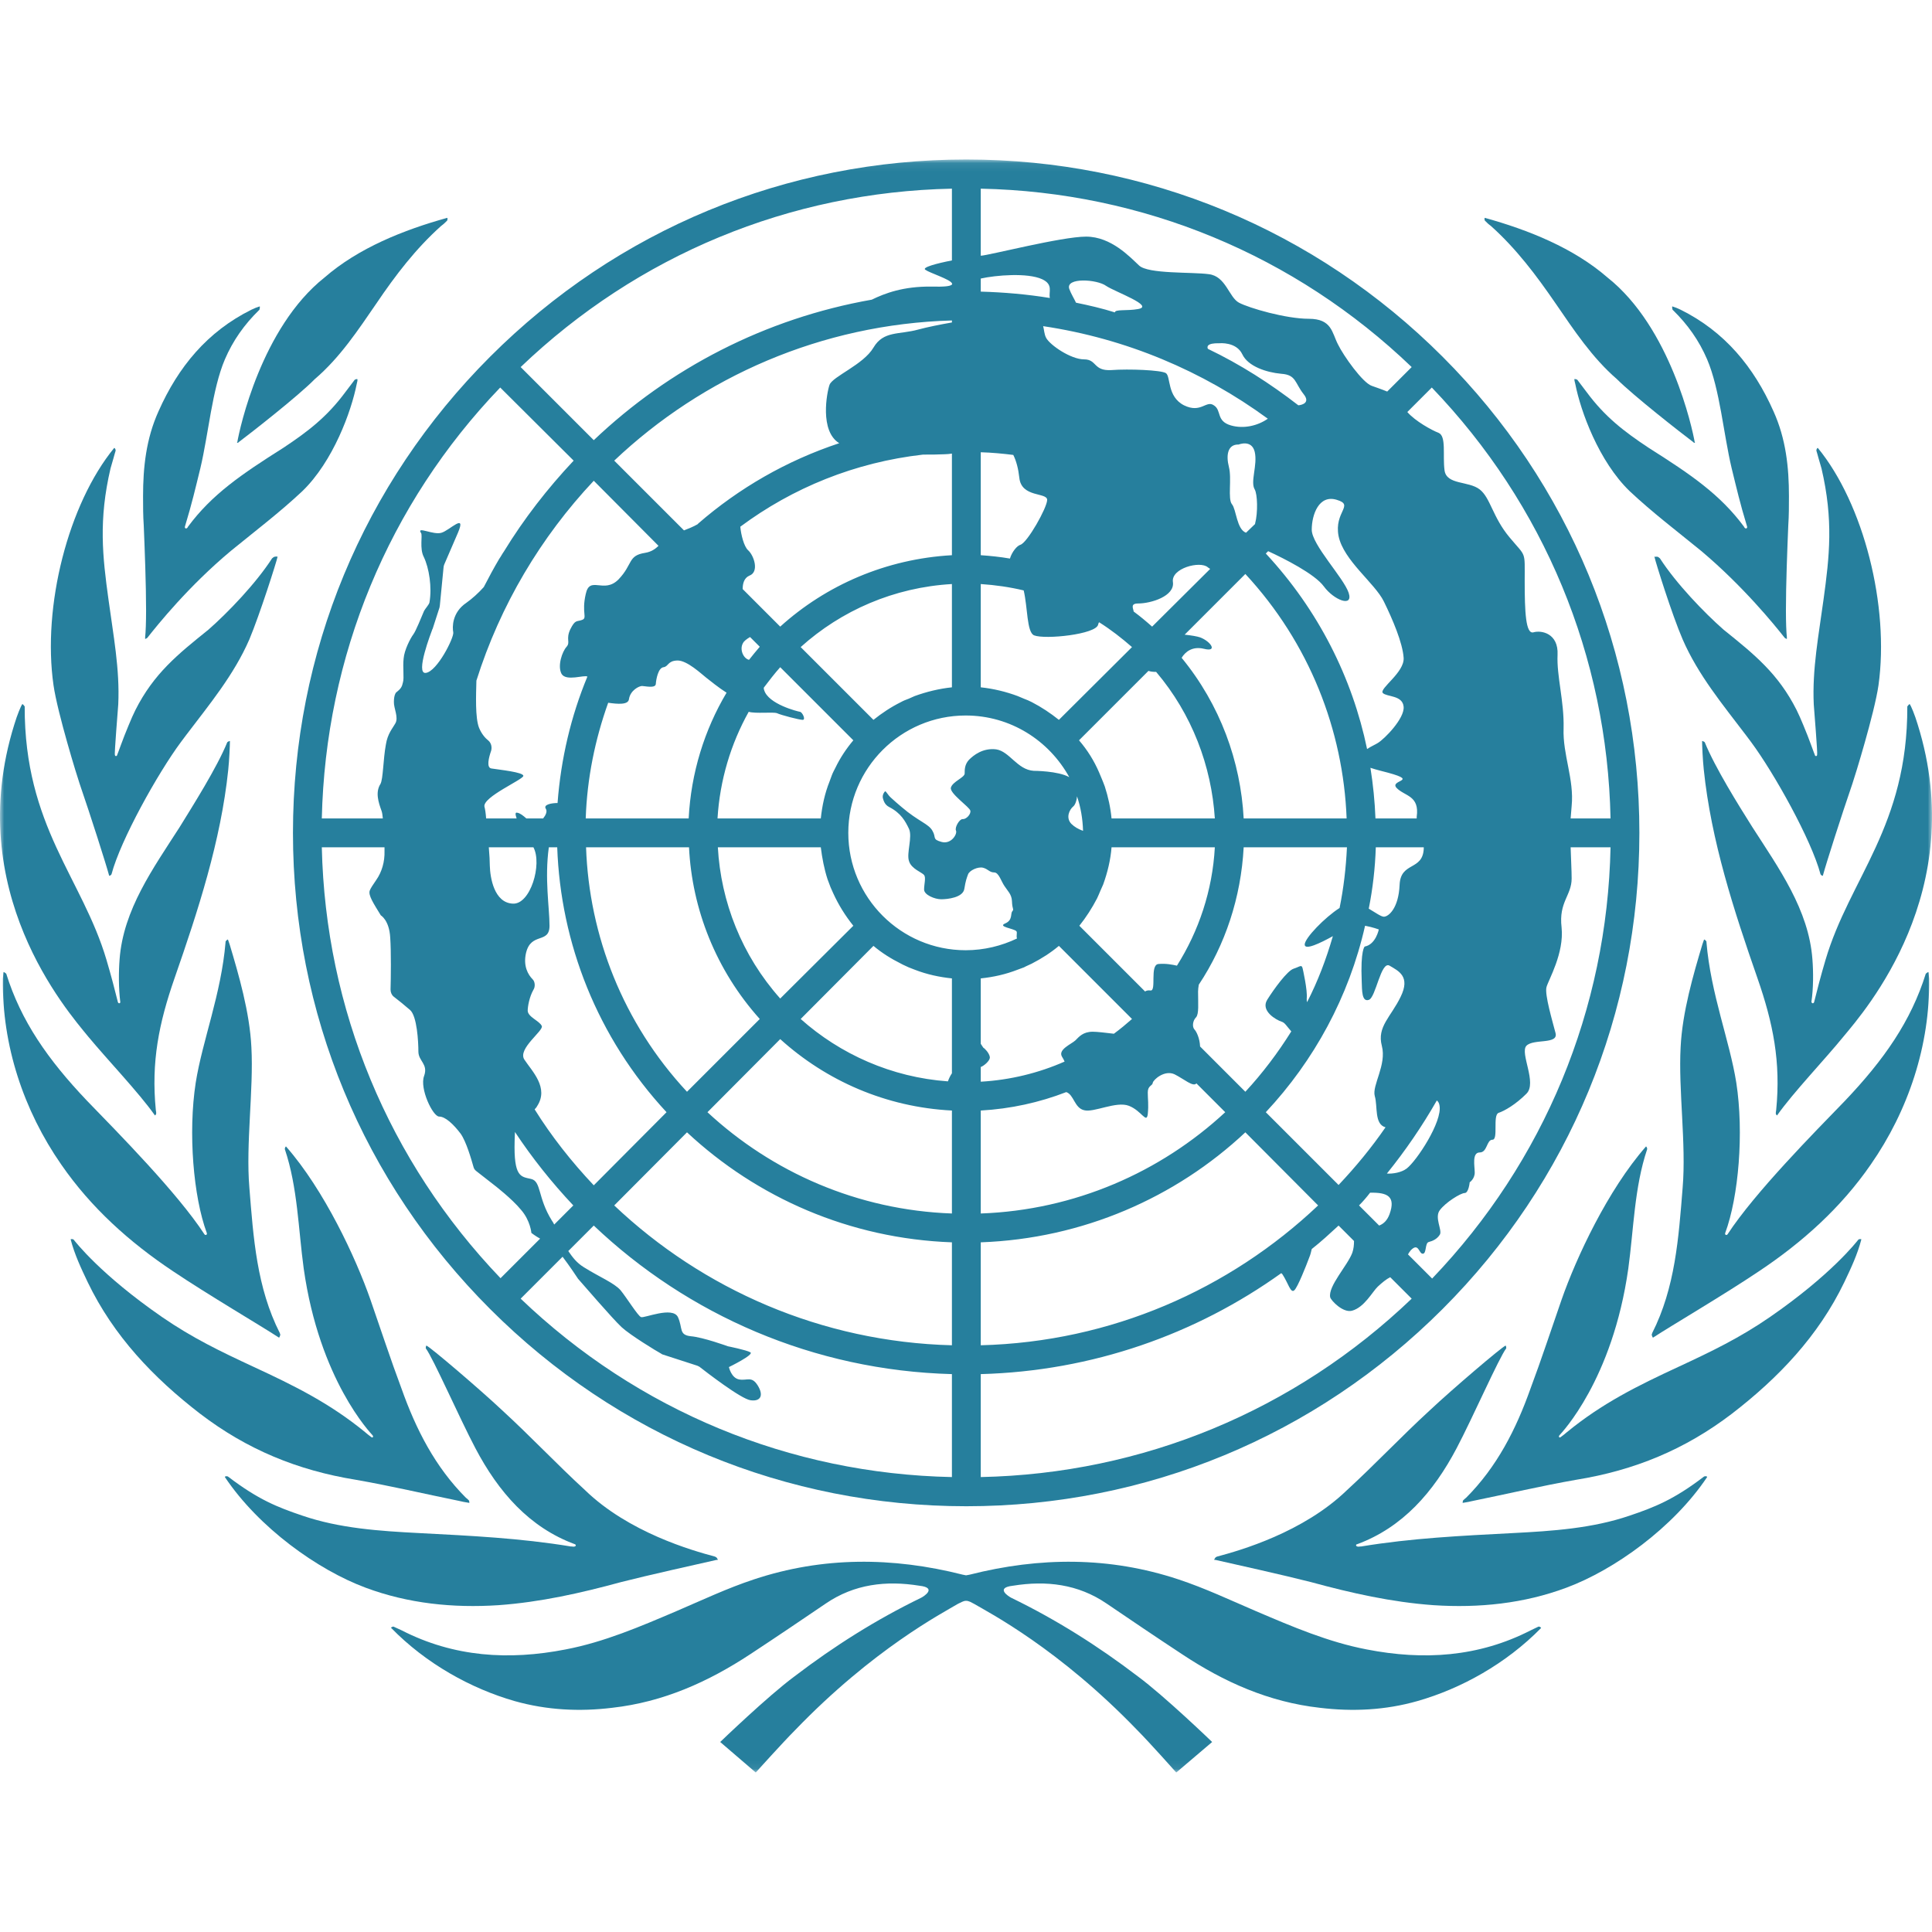
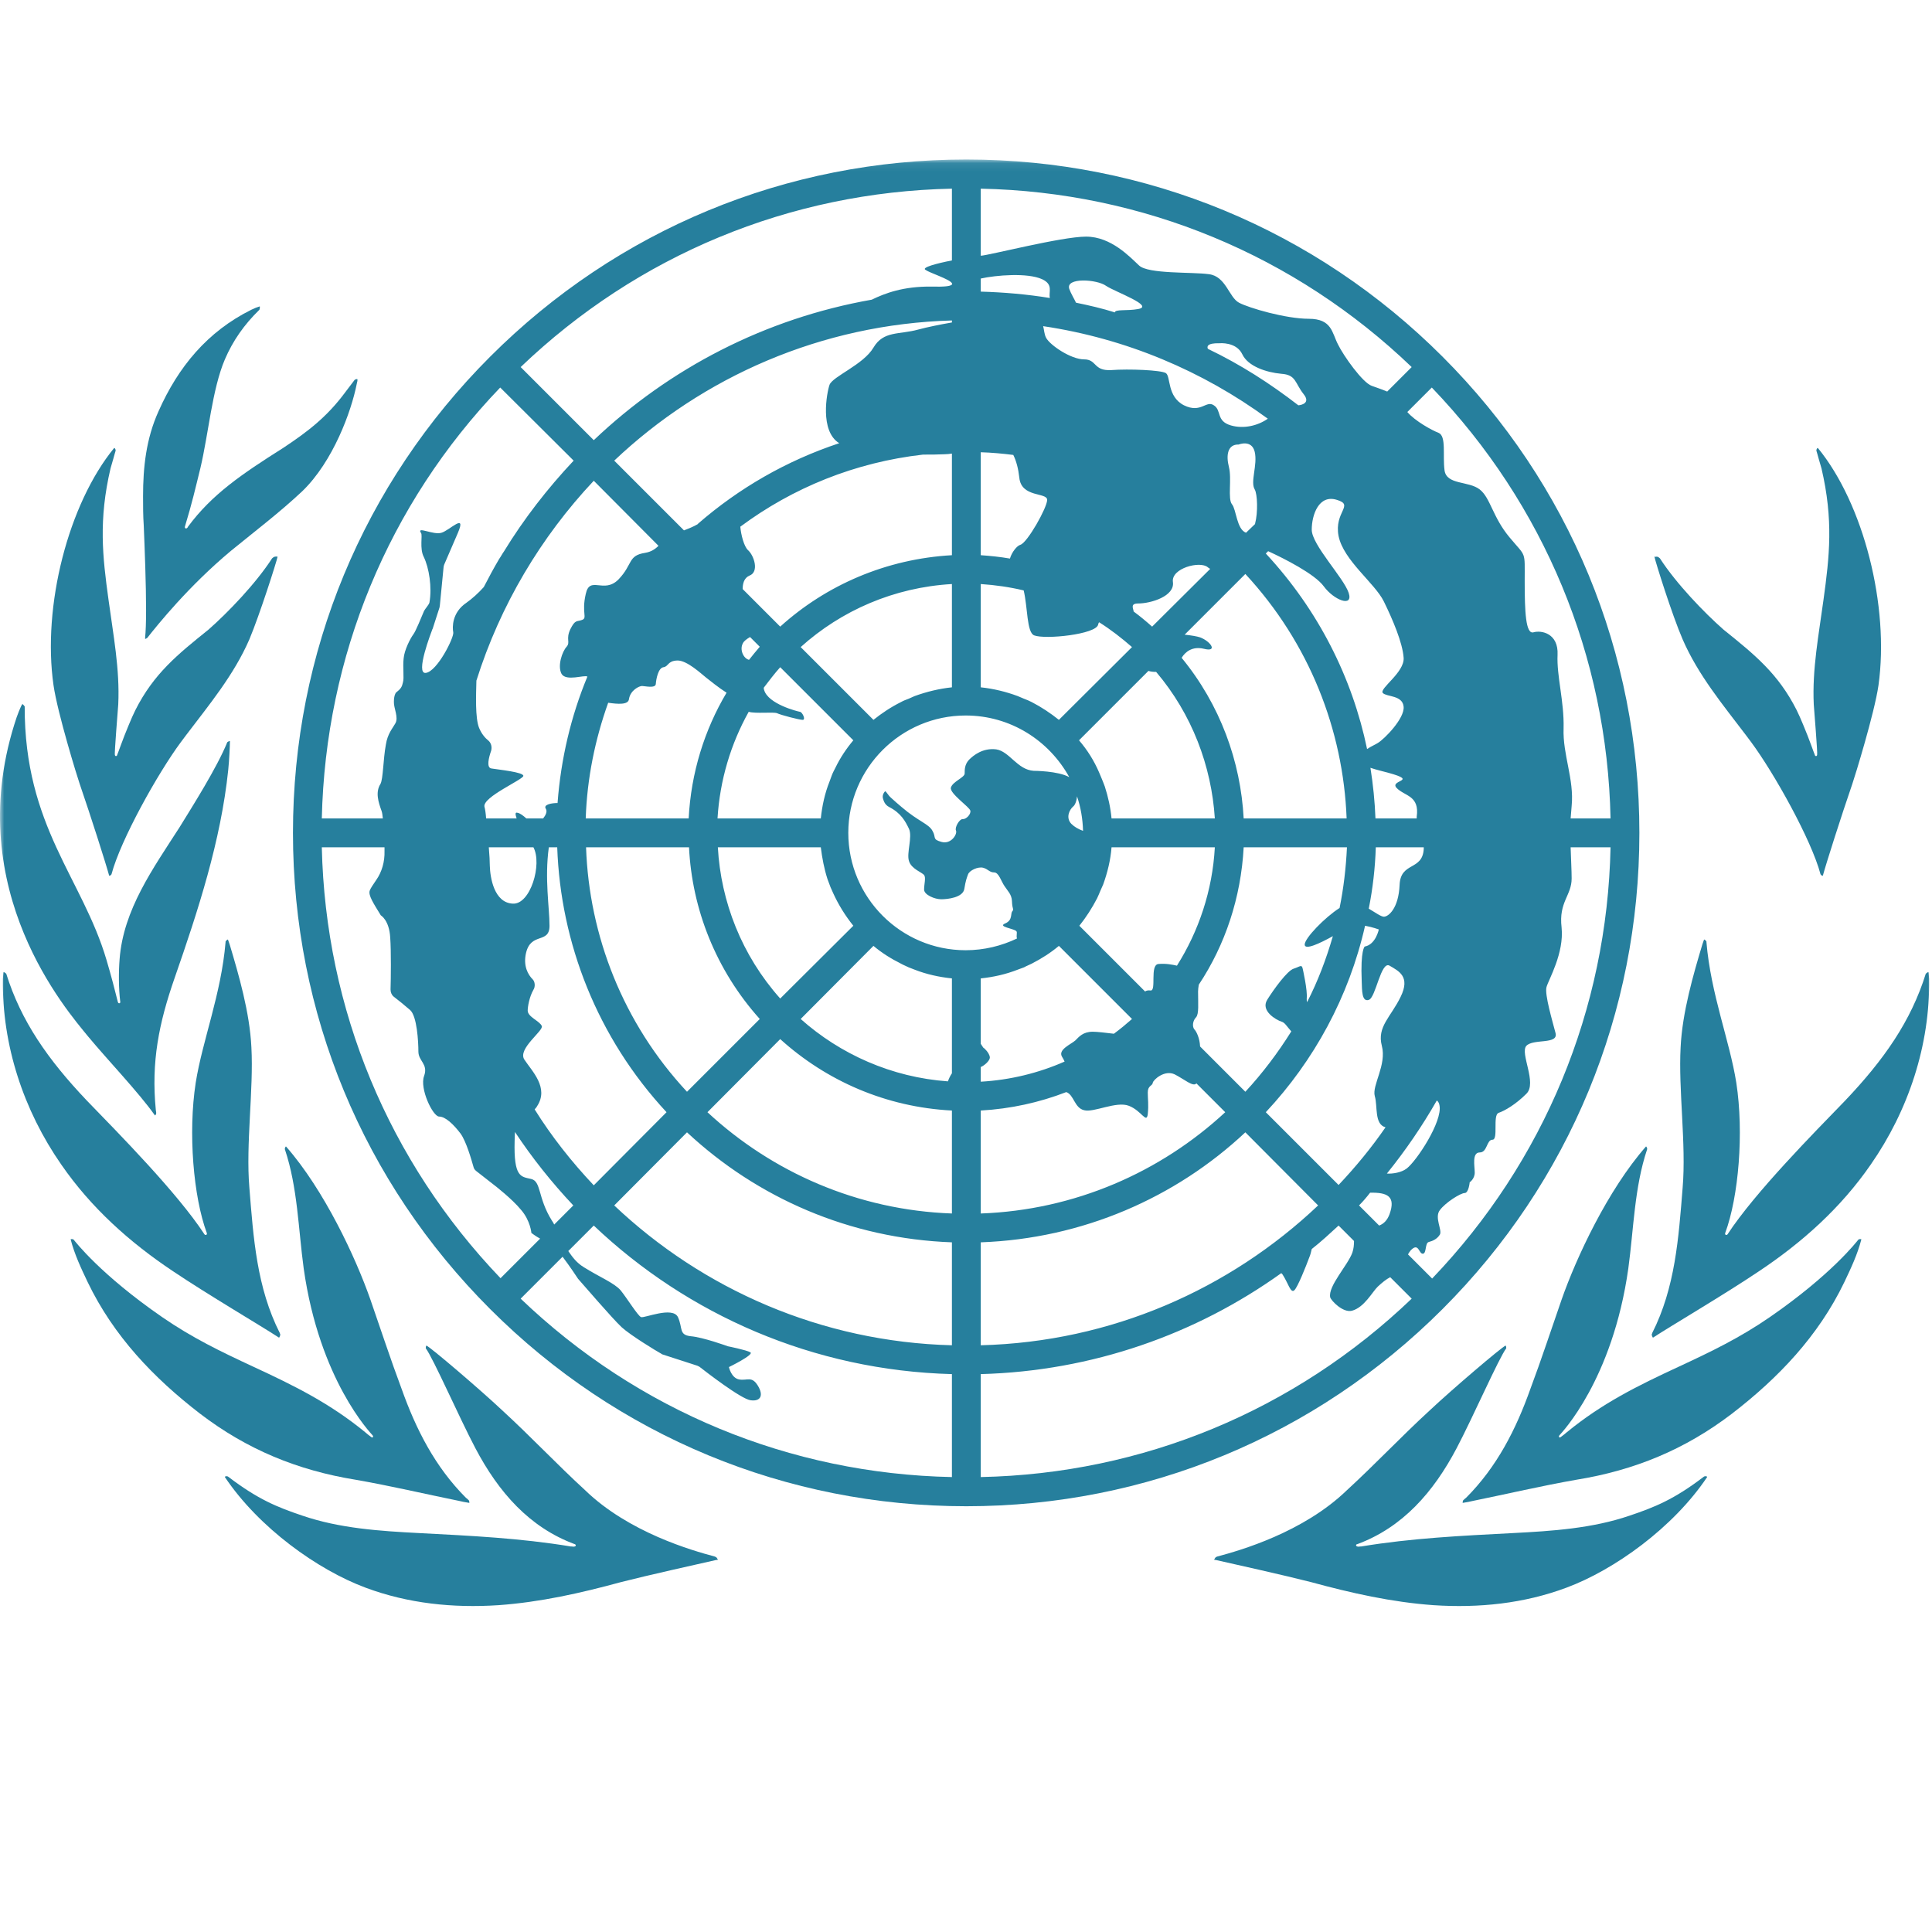
<svg xmlns="http://www.w3.org/2000/svg" width="231" height="231" viewBox="0 0 231 231" fill="none">
  <mask id="mask0_29_752" style="mask-type:luminance" maskUnits="userSpaceOnUse" x="0" y="19" width="231" height="193">
    <path d="M0 19.07H231V211.931H0V19.07Z" fill="white" />
  </mask>
  <g mask="url(#mask0_29_752)">
    <path d="M10.53 123.92C8.044 120.873 -4.506 106.559 1.709 86.631C2.07 85.428 2.511 84.386 2.671 84.185C2.751 84.185 2.912 84.426 2.952 84.466C2.912 98.82 9.848 104.995 12.735 114.778C13.296 116.663 13.738 118.387 14.098 119.83C14.139 119.91 14.179 119.951 14.219 119.951C14.339 119.991 14.419 119.83 14.379 119.79C14.179 118.187 14.179 116.222 14.299 114.698C14.74 108.764 18.308 103.832 21.476 98.9C23.08 96.294 25.927 91.803 27.17 88.756C27.17 88.716 27.41 88.596 27.491 88.596C27.491 89.157 27.41 90.881 27.29 92.044C26.408 100.544 23.681 108.884 20.875 116.944C18.99 122.356 18.068 126.967 18.629 132.701C18.709 133.182 18.709 133.222 18.509 133.383V133.343C16.584 130.616 12.855 126.727 10.53 123.92Z" fill="#267F9D" />
    <path d="M6.4 81.94C5.037 72.477 8.165 60.248 13.658 53.552C13.778 53.592 13.858 53.833 13.818 53.913C13.738 54.193 13.658 54.434 13.577 54.755C13.457 55.196 13.337 55.597 13.217 55.998C11.773 62.172 12.254 66.503 12.976 71.715C13.537 75.885 14.339 80.015 14.139 84.225C14.099 84.907 13.658 90.079 13.738 90.28C13.818 90.52 14.018 90.36 14.018 90.24C14.059 90.2 14.7 88.315 15.382 86.711C15.662 86.03 15.943 85.388 16.184 84.907C18.389 80.536 21.236 78.251 24.924 75.284C27.21 73.279 30.578 69.791 32.543 66.743C32.583 66.743 32.583 66.703 32.623 66.703C32.623 66.663 32.663 66.663 32.703 66.623C32.823 66.543 32.984 66.543 33.024 66.543C33.104 66.543 33.184 66.543 33.184 66.583C33.064 67.184 31.059 73.48 29.816 76.447C27.972 80.697 25.005 84.265 22.238 87.914C22.038 88.195 21.837 88.435 21.637 88.716C18.87 92.445 14.419 100.424 13.337 104.514C13.297 104.634 13.136 104.714 13.056 104.714C12.655 103.231 10.851 97.577 9.528 93.728C9.247 92.926 6.881 85.268 6.4 81.94Z" fill="#267F9D" />
    <path d="M42.727 45.332C42.767 45.413 42.727 45.653 42.647 45.934C42.005 49.182 39.84 55.156 36.151 58.724C33.465 61.251 30.457 63.536 27.611 65.861C22.518 70.112 18.83 74.723 17.627 76.246L17.587 76.286C17.587 76.286 17.346 76.447 17.346 76.367C17.346 76.326 17.346 76.326 17.386 76.286H17.346C17.426 75.565 17.466 74.362 17.466 72.958C17.466 69.871 17.306 65.701 17.186 62.814C17.105 61.651 17.105 60.489 17.105 59.326C17.105 55.878 17.466 52.469 18.95 49.182C21.316 43.849 24.804 39.639 30.056 37.032C30.377 36.872 30.778 36.712 31.059 36.632C31.059 36.632 31.099 36.792 31.019 37.032C31.019 37.032 31.019 37.073 30.979 37.073C29.214 38.797 27.851 40.721 26.889 42.967C25.365 46.535 24.924 51.908 23.962 55.958C23.36 58.404 22.959 60.168 22.117 62.934C22.037 63.175 22.278 63.295 22.438 63.055C22.438 63.014 22.478 63.014 22.478 62.975C25.325 59.125 28.854 56.72 33.865 53.552C36.833 51.587 39.118 49.823 41.283 46.896C41.644 46.415 42.045 45.894 42.406 45.413C42.446 45.372 42.687 45.292 42.727 45.332Z" fill="#267F9D" />
    <path d="M7.322 139.237C2.832 132.781 0.225 124.963 0.346 117.024C0.386 116.743 0.386 116.302 0.426 116.222C0.506 116.222 0.707 116.382 0.747 116.422C2.511 122.076 5.719 126.687 10.41 131.619C14.099 135.428 21.196 142.605 24.443 147.577C24.564 147.737 24.804 147.657 24.724 147.416C23.12 143.086 22.479 135.428 23.401 129.453C24.203 124.401 26.448 118.868 26.969 112.653V112.573C27.01 112.493 27.17 112.332 27.25 112.332C27.25 112.332 27.29 112.413 27.451 112.894C28.533 116.502 29.856 121.033 30.057 125.203C30.337 130.295 29.375 136.791 29.816 142.003C30.297 148.018 30.698 153.952 33.465 159.405C33.465 159.445 33.465 159.485 33.505 159.525C33.545 159.646 33.385 159.926 33.385 159.926H33.345C31.139 158.483 24.844 154.794 20.674 151.987C15.502 148.539 10.891 144.409 7.322 139.237Z" fill="#267F9D" />
-     <path d="M28.453 52.95C28.413 52.95 28.332 52.91 28.332 52.91C28.332 52.91 28.332 52.87 28.373 52.87C28.653 51.227 31.259 39.158 38.798 33.183C42.847 29.655 48.26 27.49 53.473 26.046C53.553 26.167 53.473 26.407 53.433 26.407C53.192 26.648 53.032 26.808 52.751 27.009C49.704 29.735 47.258 32.943 45.012 36.271C42.807 39.478 40.642 42.766 37.635 45.332C35.67 47.337 29.977 51.788 28.533 52.87C28.493 52.91 28.493 52.91 28.453 52.95Z" fill="#267F9D" />
-     <path d="M218.266 114.778C221.153 104.995 228.09 98.82 228.049 84.466C228.09 84.426 228.25 84.185 228.331 84.185C228.491 84.386 228.931 85.428 229.292 86.631C235.507 106.559 222.957 120.873 220.431 123.92C218.146 126.727 214.417 130.616 212.492 133.343V133.383C212.292 133.222 212.292 133.182 212.372 132.701C212.933 126.967 212.011 122.356 210.127 116.944C207.32 108.884 204.593 100.544 203.711 92.004C203.591 90.881 203.511 89.157 203.511 88.596C203.591 88.596 203.832 88.716 203.832 88.756C205.075 91.803 207.881 96.294 209.525 98.9C212.693 103.832 216.261 108.764 216.702 114.698C216.823 116.222 216.823 118.187 216.582 119.79C216.582 119.83 216.662 119.991 216.783 119.951C216.823 119.951 216.863 119.91 216.903 119.83C217.264 118.387 217.705 116.663 218.266 114.778Z" fill="#267F9D" />
    <path d="M230.576 116.222C230.616 116.302 230.616 116.743 230.655 117.024C230.777 124.963 228.171 132.781 223.679 139.237C220.111 144.409 215.5 148.539 210.327 151.987C206.157 154.794 199.862 158.483 197.657 159.926H197.617C197.617 159.926 197.457 159.646 197.497 159.525C197.537 159.485 197.537 159.445 197.537 159.405C200.303 153.952 200.704 148.018 201.186 142.003C201.627 136.791 200.664 130.295 200.945 125.203C201.145 121.033 202.469 116.502 203.551 112.894C203.712 112.413 203.752 112.332 203.752 112.332C203.832 112.332 203.992 112.493 204.032 112.573V112.653C204.554 118.868 206.799 124.401 207.601 129.453C208.523 135.428 207.881 143.086 206.278 147.416C206.197 147.657 206.438 147.737 206.558 147.577C209.806 142.605 216.903 135.428 220.592 131.619C225.283 126.687 228.491 122.076 230.256 116.422C230.296 116.382 230.495 116.222 230.576 116.222Z" fill="#267F9D" />
-     <path d="M177.569 26.407C177.529 26.407 177.449 26.167 177.529 26.046C182.741 27.49 188.154 29.655 192.204 33.183C199.742 39.158 202.348 51.227 202.629 52.87C202.669 52.87 202.669 52.91 202.669 52.91C202.669 52.91 202.589 52.95 202.549 52.95L202.468 52.87C201.025 51.788 195.331 47.337 193.327 45.332C190.36 42.766 188.194 39.478 185.989 36.271C183.704 32.943 181.298 29.735 178.251 27.009C177.97 26.808 177.81 26.648 177.569 26.407Z" fill="#267F9D" />
    <path d="M222.196 148.218C222.276 148.138 222.476 148.138 222.557 148.178C222.075 150.023 221.314 151.626 220.512 153.311C217.425 159.726 212.653 164.738 207.08 169.028C201.466 173.318 195.412 175.804 188.475 176.927C184.345 177.649 180.256 178.611 176.126 179.453C175.765 179.533 175.444 179.613 174.883 179.694V179.653C174.883 179.533 174.923 179.413 174.923 179.413C174.923 179.413 175.204 179.132 175.284 179.092C178.972 175.403 181.258 170.913 182.982 166.061C184.305 162.533 185.468 158.964 186.711 155.395C188.475 150.343 192.244 142.284 196.775 137.112L196.815 137.072C196.895 137.152 196.976 137.312 196.935 137.432C195.412 141.963 195.332 146.975 194.69 151.667C192.806 165.018 186.671 171.354 186.47 171.594C186.31 171.754 186.43 171.955 186.591 171.835C186.871 171.634 187.072 171.474 187.353 171.233C191.563 167.785 195.773 165.7 200.705 163.415C204.674 161.57 208.002 159.966 211.61 157.481C218.988 152.388 221.995 148.459 222.196 148.218Z" fill="#267F9D" />
    <path d="M214.818 84.907C215.059 85.388 215.339 86.03 215.62 86.711C216.302 88.315 216.943 90.2 216.983 90.24C216.983 90.36 217.184 90.52 217.264 90.28C217.344 90.079 216.903 84.907 216.863 84.225C216.662 80.015 217.464 75.885 218.026 71.715C218.747 66.503 219.229 62.172 217.785 55.998C217.665 55.597 217.545 55.196 217.424 54.755C217.344 54.434 217.264 54.193 217.184 53.913C217.144 53.833 217.224 53.592 217.344 53.552C222.837 60.248 225.924 72.477 224.601 81.94C224.12 85.268 221.755 92.926 221.474 93.728C220.151 97.577 218.347 103.231 217.946 104.714C217.865 104.714 217.705 104.634 217.665 104.514C216.582 100.424 212.132 92.445 209.365 88.716C209.165 88.435 208.964 88.195 208.764 87.914C205.997 84.265 203.03 80.697 201.186 76.447C199.902 73.48 197.938 67.184 197.817 66.583C197.817 66.543 197.898 66.543 197.978 66.583C198.018 66.543 198.178 66.543 198.299 66.623C198.339 66.663 198.379 66.663 198.379 66.703C198.419 66.703 198.419 66.743 198.459 66.743C200.424 69.791 203.792 73.279 206.077 75.284C209.766 78.251 212.613 80.536 214.818 84.907Z" fill="#267F9D" />
    <path d="M42.526 176.927C35.59 175.804 29.535 173.318 23.922 169.028C18.349 164.738 13.577 159.726 10.49 153.311C9.688 151.626 8.926 150.023 8.445 148.178C8.525 148.138 8.725 148.138 8.806 148.218C9.006 148.459 12.013 152.388 19.391 157.481C23 159.966 26.328 161.57 30.297 163.415C35.229 165.7 39.439 167.785 43.649 171.233C43.929 171.474 44.13 171.634 44.411 171.835C44.571 171.955 44.691 171.754 44.531 171.594C44.331 171.354 38.196 165.018 36.312 151.667C35.67 146.975 35.59 141.963 34.066 137.432C34.026 137.312 34.106 137.152 34.186 137.072L34.226 137.112C38.757 142.284 42.526 150.343 44.291 155.395C45.533 158.964 46.696 162.533 48.019 166.061C49.744 170.913 52.029 175.403 55.718 179.092C55.798 179.132 56.079 179.413 56.079 179.413C56.079 179.413 56.119 179.533 56.119 179.653V179.694C55.557 179.613 55.237 179.533 54.876 179.453C50.746 178.611 46.656 177.649 42.526 176.927Z" fill="#267F9D" />
    <path d="M43.729 189.838C37.996 187.713 30.939 182.661 26.889 176.606V176.566C27.049 176.446 27.25 176.526 27.29 176.566C30.859 179.292 33.184 180.215 36.151 181.217C40.602 182.741 45.413 183.061 50.104 183.302C56.239 183.623 62.213 183.904 68.268 184.906H68.388C68.749 184.986 68.95 184.826 68.789 184.665C68.789 184.665 68.749 184.625 68.709 184.625C63.296 182.62 59.607 178.41 56.841 173.158C54.916 169.509 51.789 162.372 50.906 161.209C50.906 161.169 50.906 160.929 50.987 160.888C51.388 161.009 57.362 166.101 60.048 168.627C63.416 171.714 66.584 175.083 69.952 178.17C75.164 183.222 82.742 185.387 85.469 186.109C85.509 186.149 85.669 186.189 85.669 186.229C85.75 186.309 85.79 186.429 85.83 186.47L85.79 186.51H85.669C83.544 186.991 77.41 188.354 74.282 189.156C69.431 190.479 64.619 191.562 59.607 191.923C54.154 192.283 48.781 191.722 43.729 189.838Z" fill="#267F9D" />
-     <path d="M199.982 37.032C199.902 36.792 199.943 36.632 199.943 36.632C200.223 36.712 200.624 36.872 200.945 37.032C206.197 39.639 209.686 43.849 212.051 49.182C213.535 52.469 213.896 55.878 213.896 59.326C213.896 60.489 213.896 61.651 213.816 62.814C213.695 65.701 213.535 69.871 213.535 72.958C213.535 74.362 213.575 75.565 213.655 76.286H213.615C213.655 76.326 213.655 76.326 213.655 76.367C213.655 76.447 213.415 76.286 213.415 76.286L213.375 76.246C212.172 74.723 208.443 70.112 203.391 65.861C200.544 63.536 197.537 61.251 194.85 58.724C191.161 55.156 188.996 49.182 188.355 45.934C188.275 45.653 188.234 45.413 188.234 45.332C188.315 45.292 188.555 45.372 188.595 45.413C188.956 45.894 189.357 46.415 189.718 46.896C191.883 49.823 194.169 51.587 197.136 53.552C202.148 56.72 205.676 59.125 208.523 62.975C208.523 63.014 208.563 63.014 208.563 63.055C208.723 63.295 208.964 63.175 208.884 62.934C208.042 60.168 207.641 58.404 207.039 55.958C206.077 51.908 205.636 46.535 204.112 42.967C203.15 40.721 201.787 38.797 200.023 37.073C199.982 37.073 199.982 37.032 199.982 37.032Z" fill="#267F9D" />
-     <path d="M183.944 194.489C184.064 194.449 184.225 194.569 184.265 194.649C180.055 198.94 174.682 201.906 169.47 203.39C165.661 204.473 161.771 204.673 157.802 204.192C151.707 203.51 146.334 201.105 141.322 197.777C138.275 195.772 135.308 193.767 132.301 191.722C128.893 189.397 125.084 188.956 121.114 189.597C118.949 189.838 120.593 190.88 120.914 191.041C126.287 193.647 131.298 196.814 136.03 200.423C139.237 202.789 144.931 208.282 144.931 208.282L140.641 211.931C140.641 211.931 137.393 208.282 135.99 206.878C126.607 197.135 118.307 192.845 116.463 191.762C116.142 191.602 115.862 191.401 115.501 191.401C115.18 191.401 114.899 191.602 114.538 191.762C112.734 192.845 104.434 197.135 95.052 206.878C93.648 208.282 90.361 211.931 90.361 211.931L86.111 208.282C86.111 208.282 91.804 202.789 95.012 200.423C99.743 196.814 104.755 193.647 110.128 191.041C110.449 190.88 112.093 189.838 109.927 189.597C105.958 188.956 102.149 189.397 98.741 191.722C95.733 193.767 92.766 195.772 89.719 197.777C84.667 201.105 79.294 203.51 73.2 204.192C69.27 204.673 65.381 204.473 61.532 203.39C56.359 201.906 50.946 198.94 46.736 194.609C46.817 194.569 46.977 194.449 47.057 194.489C47.418 194.649 47.658 194.769 48.02 194.93C54.274 198.138 60.85 198.538 67.626 197.215C72.237 196.333 76.528 194.489 80.858 192.644C83.945 191.321 86.993 189.878 90.16 188.835C98.38 186.109 106.72 186.149 115.1 188.274C115.22 188.314 115.38 188.314 115.501 188.354C115.661 188.314 115.822 188.314 115.942 188.274C124.322 186.149 132.662 186.109 140.881 188.835C144.049 189.878 147.096 191.321 150.184 192.644C154.514 194.489 158.804 196.333 163.415 197.215C170.191 198.538 176.767 198.138 183.022 194.93C183.383 194.769 183.583 194.649 183.944 194.489Z" fill="#267F9D" />
    <path d="M204.113 176.566V176.606C200.063 182.661 193.006 187.713 187.273 189.838C182.22 191.722 176.848 192.284 171.394 191.923C166.383 191.562 161.571 190.479 156.719 189.156C153.592 188.354 147.457 186.991 145.332 186.51H145.212L145.172 186.47C145.212 186.43 145.252 186.309 145.332 186.229C145.332 186.189 145.453 186.149 145.533 186.109C148.259 185.387 155.837 183.222 161.05 178.17C164.418 175.083 167.585 171.715 170.953 168.627C173.64 166.101 179.614 161.009 180.015 160.889C180.095 160.929 180.095 161.169 180.095 161.209C179.213 162.372 176.086 169.509 174.161 173.158C171.394 178.41 167.706 182.62 162.293 184.625C162.253 184.625 162.213 184.665 162.172 184.665C162.052 184.826 162.253 184.986 162.614 184.906H162.734C168.788 183.904 174.762 183.623 180.897 183.302C185.588 183.062 190.4 182.741 194.851 181.217C197.818 180.215 200.143 179.293 203.712 176.566C203.752 176.526 203.952 176.446 204.113 176.566Z" fill="#267F9D" />
    <path d="M171.234 152.869L168.347 149.982C168.427 149.822 168.547 149.662 168.668 149.501C169.63 148.499 169.63 149.902 170.111 149.902C170.592 149.902 170.352 148.619 170.833 148.499C171.314 148.378 171.835 148.138 172.156 147.617C172.477 147.096 171.474 145.572 172.156 144.69C172.838 143.767 174.642 142.645 175.123 142.645C175.604 142.645 175.724 141.362 175.724 141.362C175.724 141.362 176.326 140.961 176.326 140.199C176.326 139.437 175.965 137.793 176.927 137.793C177.849 137.793 177.729 136.27 178.451 136.27C179.173 136.27 178.451 133.343 179.173 133.062C179.894 132.821 181.218 132.06 182.501 130.776C183.824 129.494 181.699 125.925 182.501 125.043C183.343 124.161 186.35 124.922 185.989 123.519C185.628 122.116 184.666 118.908 184.906 118.026C185.147 117.144 187.032 113.976 186.711 110.889C186.35 107.842 187.914 107.08 187.914 105.035C187.914 104.073 187.833 102.749 187.793 101.306H192.565C192.164 120.672 184.626 138.876 171.234 152.869ZM117.265 176.606V164.296C130.617 163.936 143.006 159.525 153.191 152.228C153.271 152.268 153.311 152.348 153.351 152.388C154.033 153.431 154.313 154.674 154.754 154.273C155.155 153.912 156.158 151.386 156.559 150.303C156.679 150.023 156.759 149.702 156.839 149.341C157.962 148.459 159.004 147.496 160.047 146.534L161.892 148.378V148.419C161.892 148.86 161.851 149.301 161.691 149.782C161.13 151.305 158.764 153.791 159.045 155.115C159.165 155.516 160.568 156.999 161.651 156.718C163.135 156.318 164.097 154.433 164.738 153.832C165.26 153.35 165.741 152.95 166.222 152.709L168.788 155.275C154.794 168.667 136.631 176.205 117.265 176.606ZM115.461 113.615C107.722 113.615 101.427 107.32 101.427 99.582C101.427 91.844 107.722 85.549 115.461 85.549C120.833 85.549 125.444 88.556 127.85 92.926C126.527 92.164 123.6 92.164 123.6 92.164C121.635 92.044 120.713 89.839 119.109 89.598C117.505 89.398 116.383 90.32 115.861 90.841C115.34 91.403 115.34 92.004 115.34 92.485C115.34 92.966 113.897 93.447 113.696 94.169C113.496 94.851 115.942 96.495 116.022 96.936C116.102 97.377 115.501 97.978 115.1 97.938C114.739 97.898 114.137 98.9 114.298 99.301C114.498 99.702 113.736 100.985 112.573 100.665C111.411 100.344 111.972 100.143 111.491 99.341C111.05 98.499 109.807 98.219 107.802 96.495C107.361 96.134 106.92 95.733 106.519 95.372C106.158 95.051 105.958 94.61 105.837 94.61C105.757 94.65 105.477 95.011 105.557 95.412C105.637 95.693 105.757 96.214 106.319 96.495C107.722 97.216 108.243 98.179 108.684 99.101C109.125 100.063 108.364 102.028 108.684 102.95C108.965 103.912 110.288 104.313 110.489 104.634C110.729 104.915 110.489 105.717 110.489 106.358C110.489 107 111.772 107.521 112.534 107.521C113.295 107.521 115.14 107.32 115.3 106.278C115.461 105.276 115.581 104.995 115.741 104.554C115.902 104.073 116.944 103.592 117.545 103.752C118.147 103.912 118.307 104.313 118.869 104.313C119.43 104.313 119.711 105.396 120.112 105.957C120.472 106.519 120.954 106.919 120.994 107.721C121.034 108.844 121.274 108.644 121.034 108.964C120.793 109.245 121.114 110.007 120.192 110.408C119.229 110.809 121.194 111.009 121.515 111.33C121.675 111.49 121.475 111.851 121.595 112.212C119.751 113.094 117.666 113.615 115.461 113.615ZM113.816 128.331C113.616 128.611 113.456 128.972 113.336 129.293C106.599 128.812 100.465 126.045 95.733 121.835L104.434 113.094C105.437 113.936 106.519 114.618 107.722 115.219C108.003 115.38 108.323 115.5 108.644 115.66L109.366 115.941C110.809 116.503 112.293 116.823 113.816 116.983V128.331ZM113.816 145.091C102.55 144.69 92.325 140.159 84.587 132.982L93.287 124.241C98.781 129.213 105.918 132.38 113.816 132.781V145.091ZM113.816 160.848C98.219 160.447 84.025 154.152 73.44 144.128L82.141 135.387C90.521 143.206 101.587 148.098 113.816 148.539V160.848ZM113.816 176.606C94.41 176.205 76.247 168.667 62.253 155.275L67.265 150.263C68.147 151.426 68.989 152.709 69.15 152.95C69.19 152.95 69.19 152.99 69.23 153.03C69.591 153.431 73.28 157.721 74.322 158.683C75.365 159.646 78.532 161.57 79.053 161.851C79.094 161.891 79.134 161.891 79.174 161.931L83.384 163.294C83.464 163.334 83.544 163.374 83.624 163.414C84.346 163.976 88.636 167.304 89.759 167.424C90.962 167.584 91.323 166.823 90.601 165.66C89.879 164.497 89.358 165.098 88.396 164.938C87.433 164.778 87.153 163.455 87.153 163.455C87.153 163.455 90.2 161.971 89.719 161.69C89.238 161.41 87.033 160.969 87.033 160.969C87.033 160.969 84.066 159.886 82.582 159.766C81.138 159.605 81.66 158.803 81.058 157.48C80.417 156.157 77.008 157.641 76.648 157.48C76.287 157.36 74.924 155.155 74.202 154.273C73.44 153.391 71.636 152.669 69.791 151.506C68.95 150.985 68.468 150.343 67.947 149.582L70.994 146.534C82.221 157.2 97.257 163.855 113.816 164.296V176.606ZM38.477 101.306H45.974V101.747C46.015 103.03 45.654 104.273 44.972 105.235C44.611 105.757 44.29 106.238 44.21 106.478C44.01 107.04 44.651 108.002 45.533 109.445C45.533 109.445 46.536 110.007 46.656 112.092C46.776 113.736 46.736 117.024 46.696 118.307C46.696 118.628 46.816 118.948 47.057 119.149C47.538 119.51 48.42 120.231 49.022 120.753C49.864 121.474 50.024 124.562 50.024 125.724C50.024 126.887 51.227 127.208 50.706 128.651C50.144 130.135 51.748 133.503 52.51 133.503C53.232 133.503 54.194 134.385 55.076 135.548C55.758 136.51 56.359 138.635 56.6 139.477C56.64 139.678 56.76 139.878 56.92 139.999L59.126 141.723C59.126 141.723 61.211 143.326 62.294 144.65C63.416 145.933 63.536 147.416 63.536 147.416C63.536 147.416 64.058 147.817 64.579 148.098L59.847 152.829C46.456 138.836 38.918 120.672 38.477 101.306ZM59.808 46.335L68.588 55.076C65.461 58.404 62.654 62.012 60.249 65.942C60.048 66.222 59.888 66.543 59.687 66.824C59.046 67.906 58.444 69.029 57.843 70.192C57.201 70.913 56.439 71.595 55.758 72.076C54.034 73.239 54.074 75.003 54.194 75.605C54.314 76.206 52.269 80.296 50.906 80.456C49.623 80.617 51.548 75.645 51.708 75.204C51.748 75.164 51.748 75.164 51.748 75.124L52.55 72.638C52.55 72.558 52.59 72.477 52.59 72.397L53.031 67.866C53.031 67.746 53.071 67.626 53.111 67.505L54.755 63.696C55.798 61.25 53.753 63.416 52.791 63.696C51.828 64.017 49.743 62.854 50.345 63.736C50.545 64.017 50.144 65.581 50.666 66.583C51.307 67.906 51.668 70.232 51.347 72.036C51.307 72.277 50.826 72.798 50.706 73.039C50.385 73.8 49.703 75.484 49.423 75.845C49.062 76.326 48.34 77.73 48.26 78.732C48.14 79.775 48.34 81.058 48.18 81.579C48.059 82.14 47.939 82.341 47.338 82.822C47.338 82.822 47.097 83.103 47.097 83.904C47.057 84.666 47.699 85.789 47.258 86.511C46.977 87.032 46.335 87.714 46.135 89.037C45.814 90.761 45.814 93.127 45.493 93.728C44.852 94.73 45.253 95.933 45.614 96.936C45.694 97.136 45.734 97.457 45.774 97.858H38.477C38.918 78.492 46.415 60.288 59.808 46.335ZM109.807 39.398C107.521 40.04 105.637 39.518 104.434 41.563C103.231 43.608 99.543 45.012 99.182 46.014C98.861 46.936 97.979 51.547 100.344 52.991C94.049 55.076 88.356 58.363 83.464 62.614C83.464 62.654 83.424 62.654 83.384 62.694C82.903 62.975 82.301 63.215 81.78 63.416L73.44 55.076C84.025 45.052 98.219 38.757 113.816 38.316V38.556C112.413 38.797 110.85 39.117 109.807 39.398ZM93.287 74.923L88.797 70.432C88.797 69.791 88.957 69.109 89.599 68.829C90.802 68.388 90.16 66.423 89.438 65.781C88.957 65.34 88.596 63.937 88.516 62.975C94.771 58.323 102.229 55.276 110.368 54.354H110.448C111.291 54.354 112.093 54.354 112.894 54.314C113.215 54.314 113.536 54.274 113.816 54.234V66.383C105.958 66.824 98.781 69.951 93.287 74.923ZM95.733 77.369C100.585 72.999 106.88 70.232 113.816 69.831V82.18C112.293 82.341 110.809 82.702 109.366 83.223L108.644 83.544C108.323 83.664 108.003 83.784 107.722 83.945C106.519 84.546 105.437 85.268 104.434 86.07L95.733 77.369ZM88.837 76.888C88.957 76.647 89.278 76.407 89.679 76.166L90.842 77.329C90.401 77.85 89.96 78.371 89.558 78.893C88.877 78.732 88.396 77.65 88.837 76.888ZM99.462 92.686L99.182 93.447C98.62 94.851 98.299 96.334 98.139 97.858H85.79C86.07 93.247 87.393 88.916 89.519 85.108C90.361 85.348 92.405 85.108 92.887 85.268C93.408 85.508 95.573 86.07 95.974 86.07C96.375 86.07 95.934 85.147 95.653 85.108C95.373 85.067 91.844 84.185 91.363 82.501C91.323 82.421 91.323 82.341 91.323 82.261V82.22C91.964 81.379 92.606 80.536 93.287 79.775L102.028 88.515C101.186 89.518 100.465 90.6 99.903 91.763C99.743 92.084 99.582 92.365 99.462 92.686ZM85.83 101.306H98.139C98.299 102.589 98.54 103.872 98.941 105.115C99.061 105.436 99.182 105.757 99.302 106.077L99.623 106.799C100.264 108.203 101.066 109.486 102.028 110.688L93.287 119.389C88.677 114.217 86.191 107.802 85.83 101.306ZM70.072 101.306H82.382C82.742 108.684 85.589 115.981 90.842 121.835L82.141 130.536C74.483 122.316 70.433 111.851 70.072 101.306ZM63.937 132.661V132.621C64.017 132.541 64.138 132.421 64.218 132.26C65.662 130.055 63.617 128.09 62.694 126.687C61.852 125.404 65.02 123.238 64.779 122.677C64.539 122.076 63.095 121.595 63.095 120.833C63.095 120.352 63.296 119.189 63.777 118.347C64.017 117.986 63.977 117.385 63.697 117.104C63.135 116.542 62.534 115.5 62.895 113.936C63.496 111.41 65.702 112.894 65.702 110.688C65.702 108.523 65.1 105.075 65.621 101.306H66.624C67.025 112.733 71.395 124.04 79.695 132.982L70.994 141.723C68.308 138.876 65.942 135.869 63.937 132.661ZM61.572 135.347C63.617 138.435 65.942 141.362 68.548 144.128L66.263 146.414C66.183 146.253 66.103 146.093 65.982 145.933C64.258 143.166 64.739 141.242 63.496 140.961C62.294 140.68 61.411 140.8 61.532 136.39C61.532 135.989 61.572 135.628 61.572 135.347ZM63.777 101.306C64.86 103.311 63.416 108.203 61.291 108.042C59.086 107.922 58.605 104.955 58.565 103.511C58.565 103.03 58.524 102.228 58.444 101.306H63.777ZM79.334 79.775C79.936 79.695 79.815 79.013 80.978 78.973C82.141 78.933 83.905 80.617 84.426 81.018C84.827 81.338 86.03 82.301 86.872 82.822C84.226 87.273 82.622 92.405 82.341 97.858H70.032C70.192 93.046 71.155 88.395 72.718 84.025C73.841 84.185 75.124 84.305 75.204 83.584C75.365 82.541 76.407 82.02 76.768 82.02C77.089 82.02 78.372 82.341 78.412 81.779C78.452 81.218 78.693 79.855 79.334 79.775ZM58.765 91.884C58.124 91.803 58.444 90.56 58.725 89.758C58.845 89.317 58.725 88.836 58.404 88.556C58.043 88.275 57.602 87.794 57.282 87.032C56.8 85.829 56.92 83.063 56.961 81.379C59.808 72.357 64.659 64.218 70.994 57.481L78.733 65.26C78.332 65.661 77.851 65.982 77.129 66.102C75.044 66.423 75.686 67.465 73.961 69.269C72.197 71.074 70.513 68.748 70.032 71.034C69.511 73.319 70.272 73.88 69.591 74.121C68.949 74.362 68.789 74.041 68.187 75.244C67.626 76.447 68.228 76.767 67.746 77.329C67.225 77.89 66.624 79.614 67.145 80.577C67.707 81.499 69.872 80.657 70.232 80.897C68.268 85.629 67.065 90.721 66.664 96.013C65.902 96.013 64.94 96.214 65.26 96.695C65.461 97.016 65.26 97.457 64.94 97.858H62.935C62.574 97.537 62.173 97.216 61.852 97.176C61.572 97.096 61.612 97.377 61.772 97.858H58.124C58.083 97.256 58.003 96.735 57.923 96.454C57.682 95.292 62.574 93.207 62.574 92.766C62.574 92.325 59.767 92.044 58.765 91.884ZM113.816 22.558V31.138C111.972 31.499 110.168 31.98 110.649 32.261C111.13 32.622 113.576 33.384 113.816 33.865C113.857 33.945 113.857 33.985 113.816 34.025C113.616 34.226 112.934 34.306 111.371 34.266C108.003 34.226 105.797 35.068 104.234 35.83C91.483 38.075 80.016 44.049 70.994 52.63L62.253 43.889C76.247 30.497 94.41 22.959 113.816 22.558ZM117.265 69.831C119.029 69.951 120.713 70.192 122.397 70.593C122.878 72.597 122.758 75.605 123.64 75.966C124.963 76.487 131.058 75.845 131.298 74.683C131.338 74.562 131.338 74.482 131.419 74.402C132.822 75.284 134.105 76.286 135.348 77.369L126.607 86.07C125.605 85.268 124.522 84.546 123.359 83.945C123.039 83.784 122.758 83.664 122.437 83.544L121.675 83.223C120.272 82.702 118.788 82.341 117.265 82.18V69.831ZM117.265 54.073C118.588 54.113 119.871 54.234 121.154 54.394C121.515 55.116 121.756 56.038 121.876 57.12C122.116 59.526 125.204 58.844 125.204 59.767C125.204 60.689 122.838 64.899 121.996 65.14C121.595 65.26 120.994 65.982 120.753 66.784C119.59 66.583 118.428 66.463 117.265 66.383V54.073ZM117.265 33.303C119.069 32.903 122.838 32.582 124.602 33.384C125.966 34.025 125.364 34.867 125.525 35.629C122.798 35.188 120.072 34.948 117.265 34.867V33.303ZM117.265 22.558C136.631 22.959 154.835 30.497 168.788 43.889L165.861 46.816C165.179 46.535 164.458 46.294 164.017 46.134C162.934 45.773 160.649 42.566 159.967 41.162C159.245 39.759 159.245 38.115 156.479 38.115C153.752 38.115 149.342 36.832 148.139 36.191C146.936 35.549 146.575 33.023 144.53 32.782C142.525 32.502 137.273 32.782 136.19 31.74C135.107 30.737 132.862 28.292 129.855 28.292C126.928 28.292 118.227 30.537 117.265 30.577V22.558ZM165.821 140.319C168.026 137.593 170.031 134.666 171.795 131.578C171.956 131.699 172.076 131.899 172.116 132.18C172.477 134.105 169.389 138.796 168.187 139.718C167.545 140.199 166.543 140.359 165.821 140.319ZM163.816 142.605C165.901 142.565 166.903 143.046 166.142 145.171C165.861 145.933 165.42 146.334 164.899 146.534L162.493 144.128C162.974 143.647 163.415 143.126 163.816 142.605ZM151.346 132.982C157.12 126.807 161.29 119.189 163.215 110.688C164.097 110.849 164.858 111.129 164.858 111.129C164.858 111.129 164.498 112.934 163.174 113.174C163.174 113.174 162.653 113.535 162.814 117.344C162.854 118.387 162.814 119.83 163.656 119.55C164.498 119.309 165.099 114.858 166.142 115.46C167.224 116.101 168.668 116.743 167.465 119.189C166.302 121.595 164.618 122.757 165.219 125.043C165.821 127.328 164.017 129.774 164.377 131.057C164.738 132.26 164.297 134.425 165.66 134.786C163.976 137.232 162.092 139.517 160.047 141.683L151.346 132.982ZM148.9 135.387L157.601 144.128C147.016 154.152 132.862 160.447 117.265 160.848V148.539C129.454 148.098 140.561 143.206 148.9 135.387ZM127.489 130.576C128.411 130.897 128.452 132.46 129.614 132.741C130.777 133.062 133.463 131.619 134.987 132.22C136.511 132.821 137.072 134.385 137.233 133.222C137.353 132.019 137.233 131.458 137.233 130.616C137.233 129.774 137.794 129.854 137.834 129.453C137.914 129.092 139.237 127.89 140.44 128.451C141.563 129.012 142.686 130.015 143.046 129.533L146.495 132.982C138.756 140.159 128.492 144.69 117.265 145.091V132.781C120.833 132.581 124.282 131.819 127.489 130.576ZM137.313 80.216C137.553 80.296 137.834 80.336 138.235 80.336C142.525 85.388 144.851 91.603 145.252 97.858H132.902C132.782 96.575 132.501 95.292 132.1 94.049C131.98 93.728 131.86 93.407 131.739 93.127L131.419 92.365C130.817 90.961 130.015 89.678 129.013 88.515L137.313 80.216ZM136.07 72.156C137.633 72.156 140.48 71.274 140.24 69.59C139.999 67.946 143.488 67.024 144.41 67.826C144.49 67.906 144.61 67.946 144.69 68.027L137.754 74.923C137.032 74.282 136.31 73.68 135.549 73.119C135.508 72.758 135.107 72.156 136.07 72.156ZM155.236 48.46C151.867 45.853 148.299 43.568 144.45 41.724L144.41 41.684C144.329 41.483 144.249 41.002 145.813 41.042C145.813 41.042 147.818 40.842 148.54 42.365C149.221 43.809 151.426 44.53 153.191 44.691C154.995 44.811 154.794 45.773 155.877 47.137C156.679 48.139 155.717 48.42 155.236 48.46ZM150.023 58.524C150.344 59.085 150.424 61.25 150.063 62.614V62.654L148.981 63.696C147.858 63.295 147.818 60.889 147.297 60.288C146.775 59.647 147.297 57.241 146.936 55.837C146.575 54.434 146.775 53.111 148.099 53.151C148.099 53.151 149.662 52.509 150.023 54.033C150.384 55.597 149.462 57.602 150.023 58.524ZM143.488 76.206C143.127 76.086 142.445 75.966 141.643 75.885L148.9 68.628C156.559 76.888 160.608 87.313 161.009 97.858H148.7C148.339 91.041 145.893 84.265 141.282 78.652C141.723 77.93 142.565 77.249 143.929 77.569C145.653 78.01 144.77 76.687 143.488 76.206ZM140.721 115.46C140.2 115.34 139.398 115.179 138.516 115.26C137.433 115.34 138.315 118.547 137.553 118.427C137.313 118.387 137.072 118.427 136.912 118.547L129.053 110.688C129.855 109.686 130.577 108.563 131.178 107.401C131.298 107.12 131.459 106.799 131.579 106.478L131.9 105.757C132.421 104.313 132.782 102.83 132.902 101.306H145.252C144.971 106.478 143.327 111.33 140.721 115.46ZM159.365 111.931C158.563 114.698 157.561 117.344 156.278 119.83C156.238 119.67 156.238 119.55 156.238 119.389C156.358 118.427 155.757 115.821 155.757 115.821C155.636 115.26 155.436 115.58 154.674 115.821C153.912 116.061 152.309 118.267 151.507 119.55C150.705 120.873 152.589 121.955 153.231 122.156C153.632 122.276 153.792 122.637 154.394 123.319C152.79 125.885 150.945 128.331 148.9 130.536L143.488 125.123C143.447 124.121 143.046 123.319 142.806 123.078C142.525 122.757 142.605 122.036 143.006 121.635C143.367 121.234 143.247 119.991 143.247 118.547C143.247 118.307 143.287 118.026 143.327 117.785V117.745C146.495 112.974 148.379 107.32 148.7 101.306H161.049C160.929 103.792 160.649 106.198 160.167 108.563C158.403 109.686 155.997 112.172 155.997 112.934C155.997 113.656 157.842 112.774 159.365 111.931ZM170.231 101.306V101.467C170.111 104.153 167.465 102.99 167.344 105.797C167.224 108.604 166.021 109.606 165.46 109.606C165.139 109.606 164.458 109.125 163.656 108.644C164.137 106.238 164.417 103.792 164.498 101.306H170.231ZM169.389 97.657V97.858H164.458C164.377 95.813 164.177 93.808 163.856 91.803C164.217 91.924 164.618 92.044 165.099 92.164C170.231 93.447 166.021 93.166 166.984 94.209C167.946 95.212 169.75 95.091 169.389 97.657ZM161.25 70.874C160.649 69.069 156.839 65.14 156.839 63.335C156.839 61.571 157.681 59.085 159.847 59.767C161.972 60.408 159.486 61.17 160.047 64.097C160.649 67.024 164.377 69.711 165.46 71.916C166.503 74.041 167.705 76.848 167.826 78.652C167.946 80.416 164.858 82.341 165.34 82.862C165.821 83.343 167.705 83.103 167.826 84.506C167.946 85.909 165.54 88.355 164.738 88.836C164.498 88.997 163.936 89.237 163.455 89.558C161.691 81.058 157.641 72.958 151.346 66.182L151.627 65.902C153.552 66.784 157.2 68.628 158.283 70.111C159.486 71.755 161.851 72.678 161.25 70.874ZM127.85 34.547C127.369 33.143 131.178 33.384 132.261 34.186C133.343 34.907 138.115 36.591 136.07 36.952C134.747 37.193 133.303 36.952 133.303 37.353C131.779 36.872 130.216 36.511 128.652 36.191C128.452 35.749 128.05 35.108 127.85 34.547ZM151.587 50.064C150.384 50.906 148.7 51.307 147.176 50.866C145.372 50.344 146.094 49.061 145.131 48.46C144.209 47.818 143.608 49.462 141.563 48.46C139.518 47.417 139.999 45.012 139.398 44.611C138.836 44.25 134.987 44.089 132.862 44.25C130.697 44.37 131.178 42.967 129.614 42.967C128.05 42.967 125.565 41.283 125.084 40.401C124.843 39.959 124.843 39.398 124.723 38.997C134.666 40.481 143.808 44.37 151.587 50.064ZM128.772 95.212C129.213 96.495 129.454 97.898 129.494 99.341C128.933 99.141 128.452 98.86 128.091 98.499C127.409 97.778 127.85 96.815 128.331 96.414C128.532 96.254 128.732 95.773 128.772 95.212ZM117.586 125.283C117.545 125.243 117.425 125.043 117.265 124.802V116.983C118.788 116.823 120.232 116.503 121.675 115.941L122.437 115.66C122.718 115.5 123.039 115.38 123.359 115.219C124.522 114.618 125.605 113.936 126.607 113.094L135.348 121.835C134.666 122.437 133.945 123.038 133.183 123.599C132.181 123.479 131.178 123.359 130.657 123.359C129.494 123.359 129.013 123.96 128.572 124.401C128.091 124.842 126.487 125.484 126.968 126.326C127.088 126.526 127.209 126.727 127.289 126.927C124.201 128.29 120.793 129.133 117.265 129.333V127.569C117.505 127.529 118.428 126.847 118.347 126.366C118.267 125.885 117.706 125.323 117.586 125.283ZM192.565 97.858H187.793C187.833 97.337 187.874 96.856 187.914 96.374C188.234 93.166 186.831 90.24 186.951 87.072C187.031 83.865 186.109 80.817 186.23 78.291C186.35 75.725 184.305 75.324 183.343 75.605C182.421 75.845 182.3 73.159 182.3 69.47C182.3 65.781 182.501 66.663 180.496 64.257C178.451 61.812 178.21 59.526 176.927 58.524C175.604 57.481 172.958 58.003 172.717 56.238C172.477 54.434 172.958 52.149 171.996 51.748C171.234 51.467 169.189 50.344 168.267 49.262L171.194 46.335C184.626 60.328 192.164 78.492 192.565 97.858ZM172.477 42.646C157.28 27.45 137.032 19.07 115.541 19.07C94.009 19.07 73.801 27.45 58.605 42.646C43.408 57.842 35.028 78.05 35.028 99.582C35.028 121.113 43.408 141.322 58.605 156.518C73.801 171.714 94.009 180.094 115.541 180.094C137.032 180.094 157.28 171.714 172.477 156.518C187.673 141.322 196.013 121.113 196.013 99.582C196.013 78.05 187.673 57.842 172.477 42.646Z" fill="#267F9D" />
  </g>
</svg>